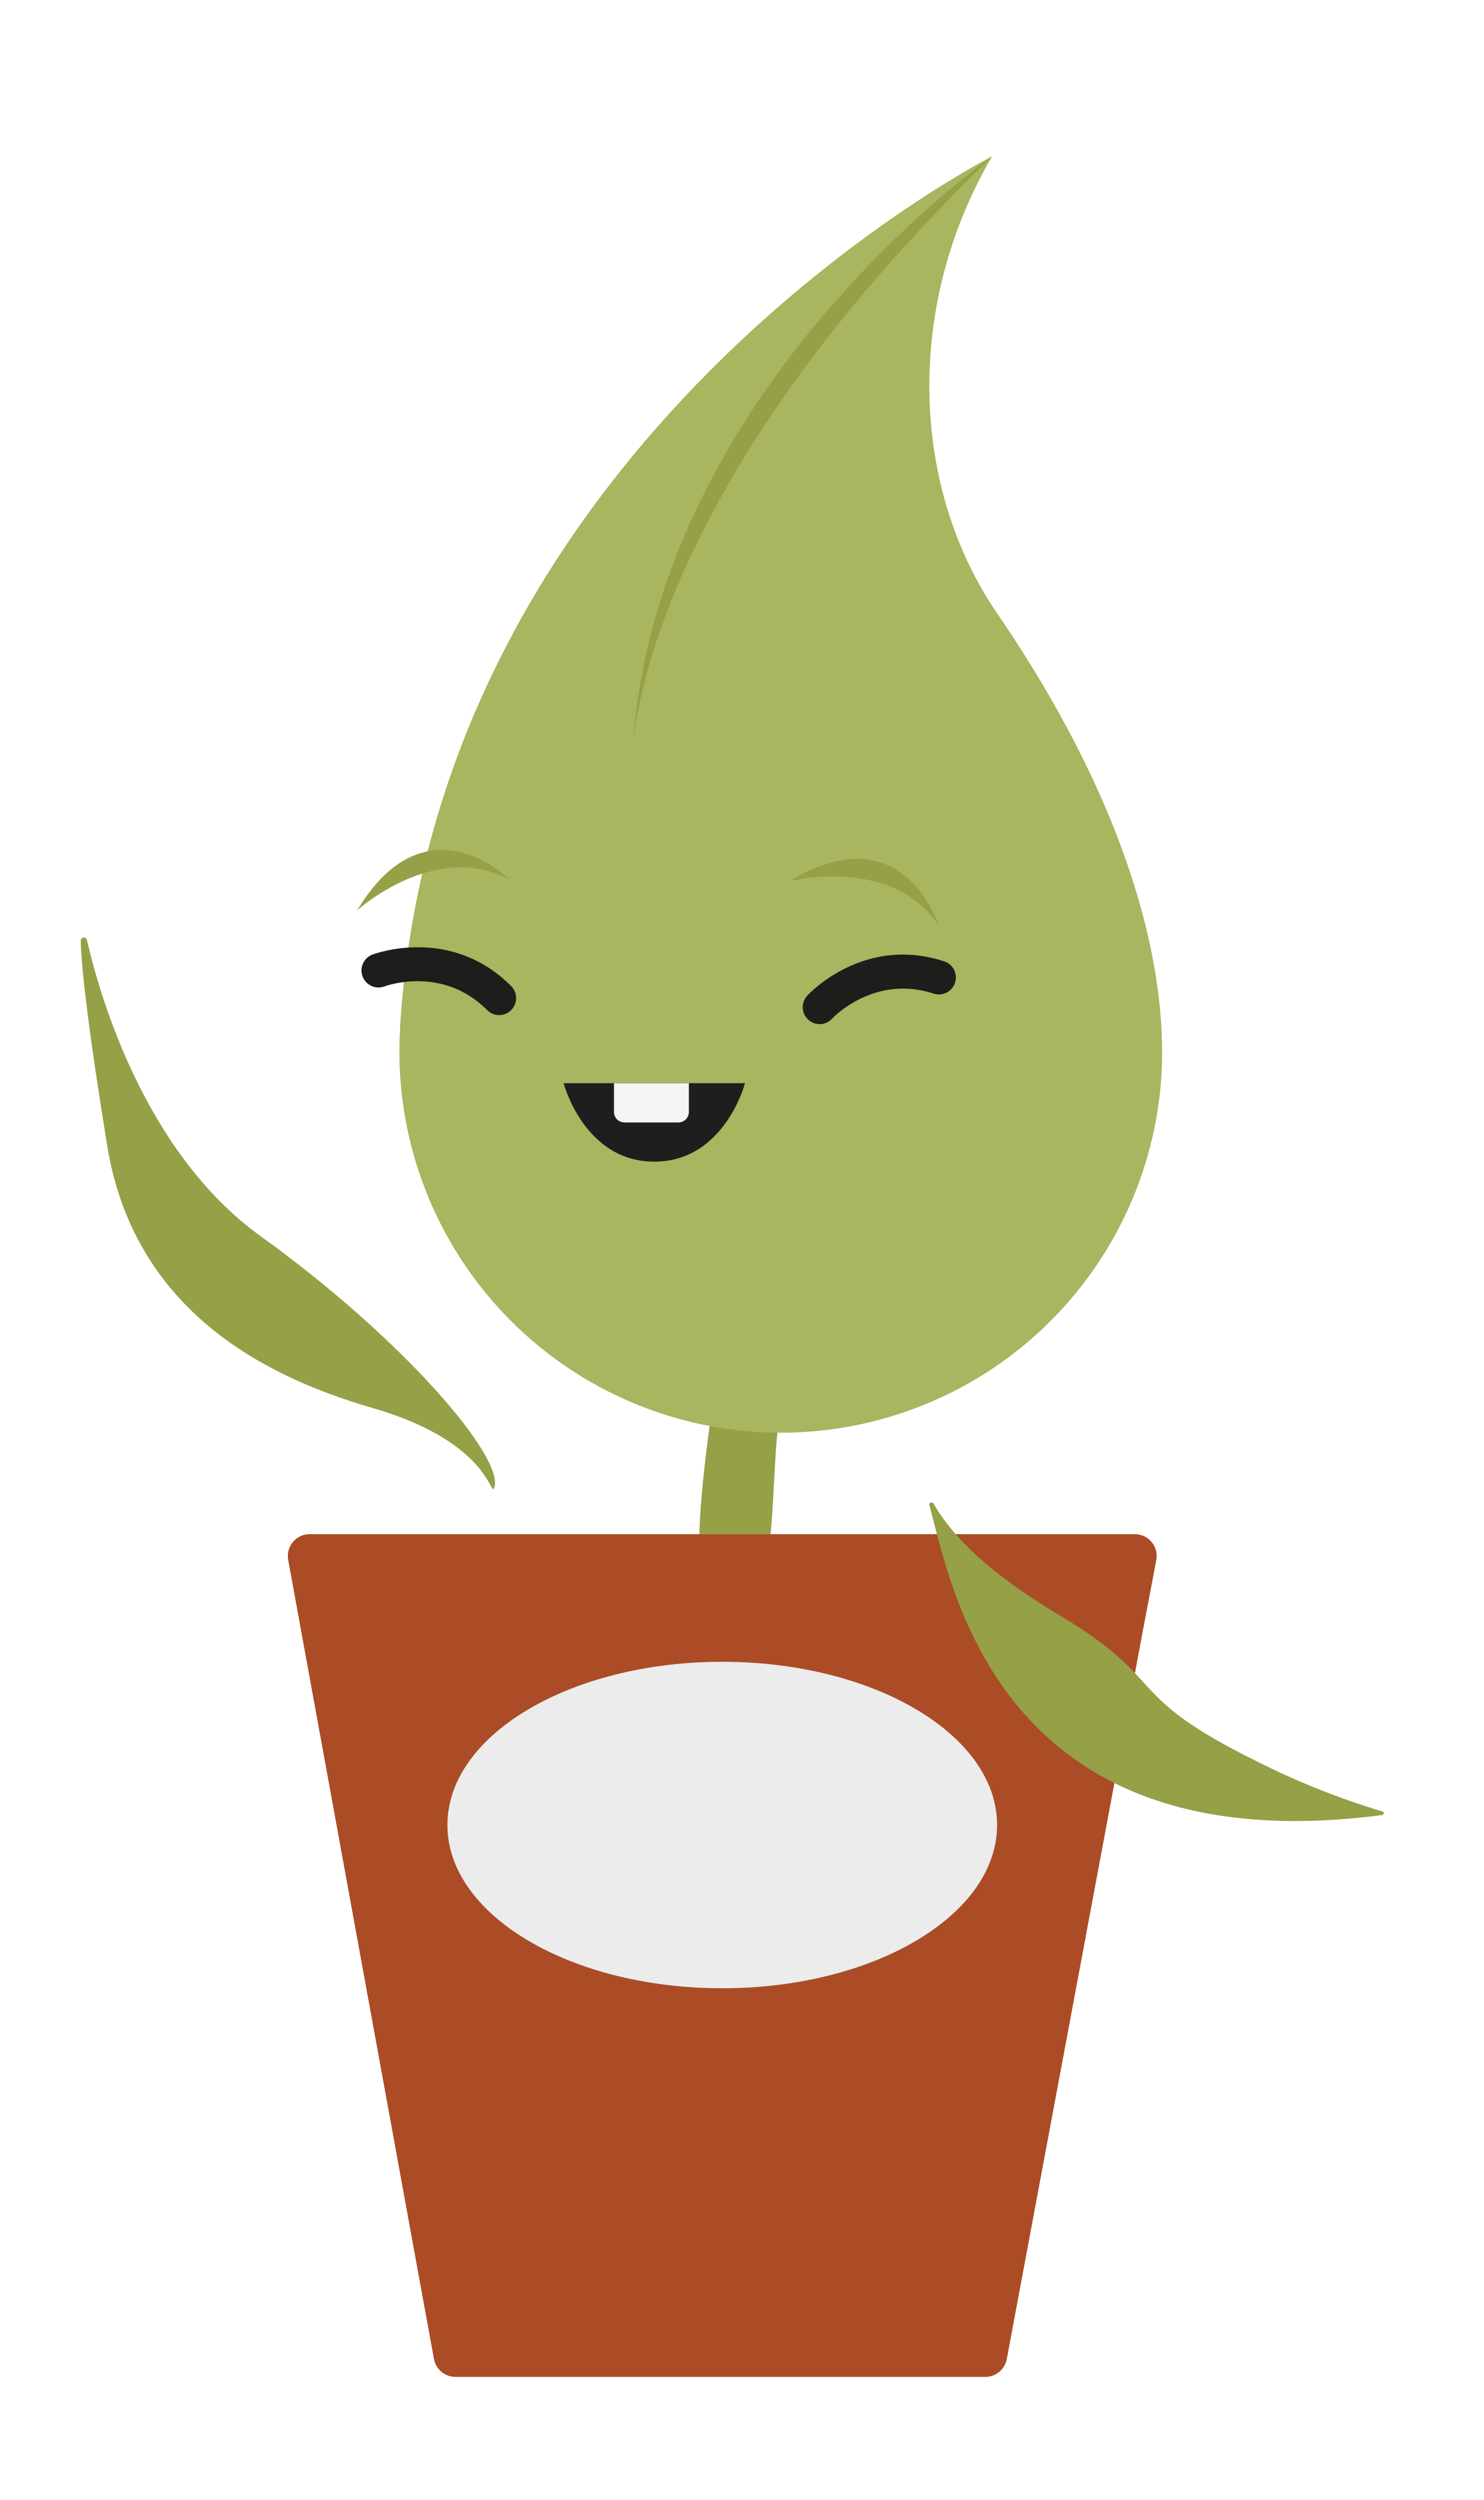
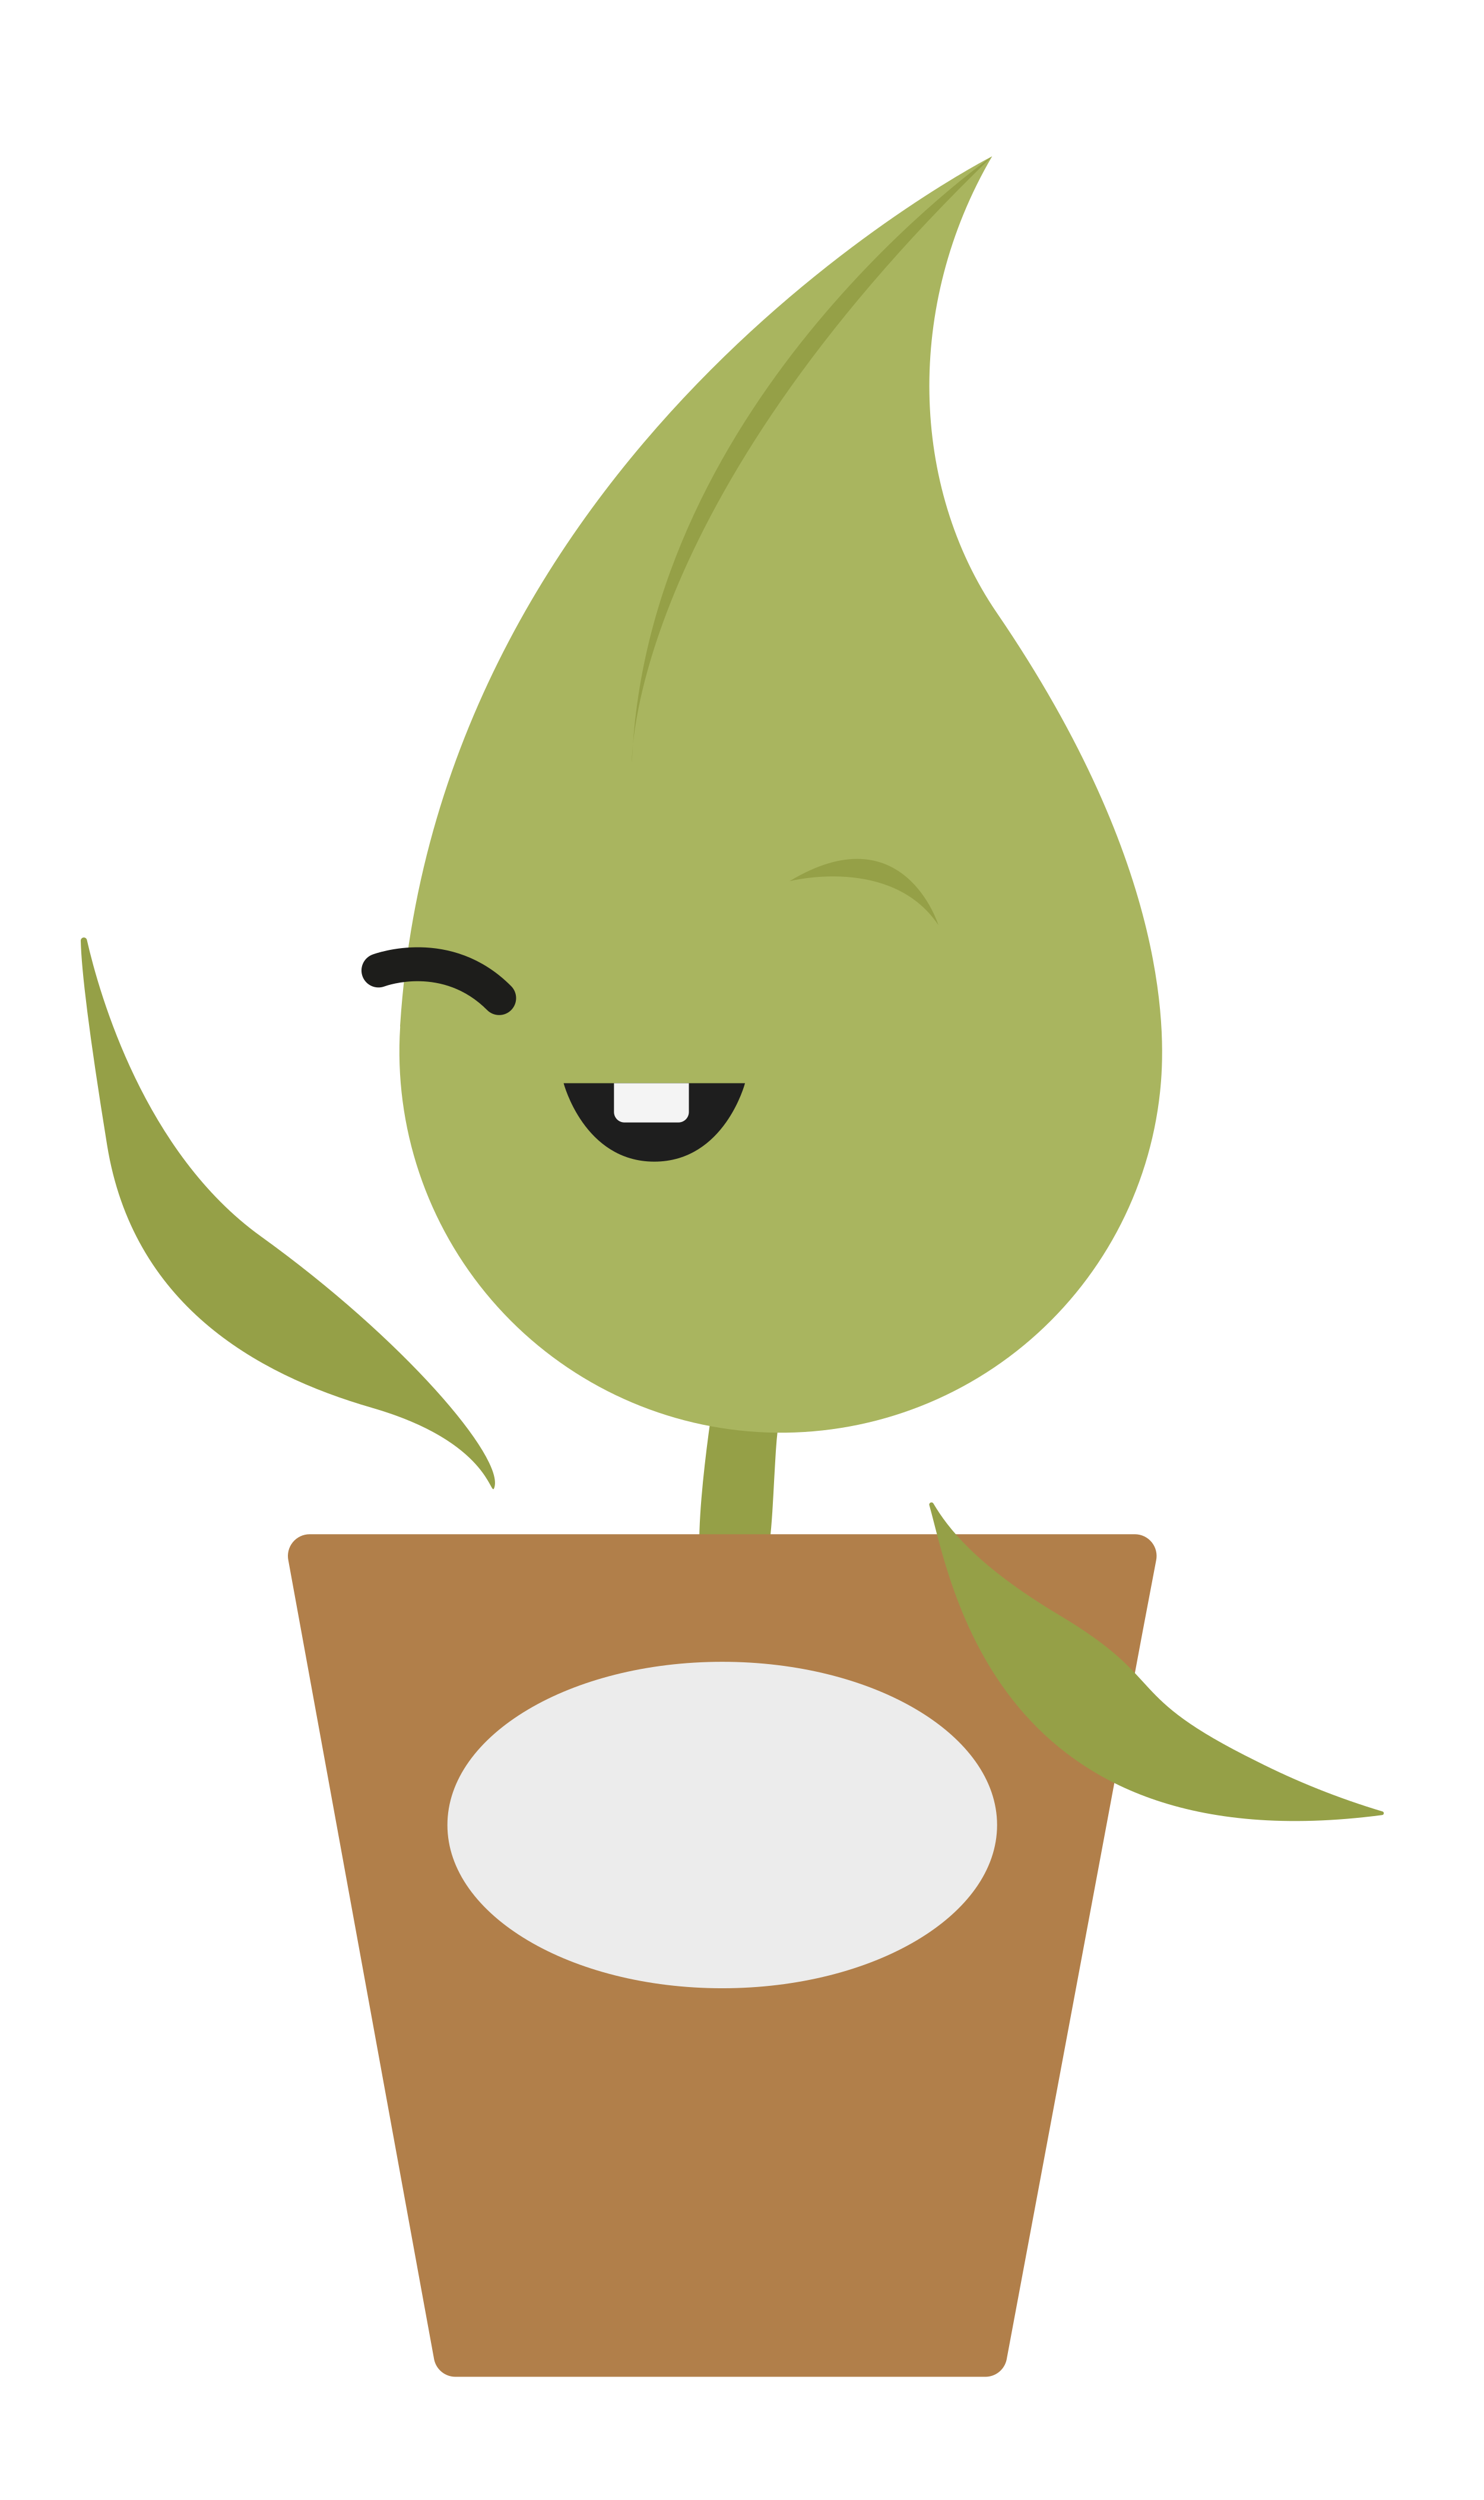
<svg xmlns="http://www.w3.org/2000/svg" width="529" height="891" viewBox="0 0 529 891" fill="none">
  <g clip-path="url(#clip0_32_279)">
    <path d="M176.155 530.366C180.225 519.738 143.691 477.103 92.961 440.642C51.534 410.839 35.471 354.646 30.989 335.035C30.934 334.759 30.775 334.513 30.545 334.349C30.315 334.185 30.032 334.115 29.751 334.151C29.471 334.188 29.216 334.33 29.036 334.548C28.857 334.766 28.767 335.044 28.785 335.326C29.027 345.785 31.668 368.107 38.185 408.2C47.318 464.465 90.441 489.572 132.547 501.749C174.653 513.927 174.798 533.925 176.155 530.366Z" fill="#F8F7F7" />
    <path d="M492.868 645.657C477.37 641.041 462.321 635.036 447.903 627.717C417.717 612.828 413.211 605.444 404.562 596.243L407.3 581.717L412.145 556.199C412.387 555.071 412.373 553.904 412.106 552.782C411.839 551.66 411.324 550.612 410.6 549.714C409.876 548.817 408.96 548.092 407.919 547.593C406.879 547.094 405.74 546.833 404.586 546.83H340.774C337.798 543.462 335.146 539.823 332.852 535.959C332.81 535.862 332.75 535.774 332.675 535.7C332.6 535.627 332.511 535.568 332.413 535.529C332.315 535.49 332.21 535.47 332.105 535.471C331.999 535.472 331.895 535.494 331.798 535.535C331.701 535.577 331.613 535.637 331.539 535.712C331.465 535.787 331.407 535.876 331.368 535.974C331.328 536.072 331.309 536.177 331.31 536.282C331.311 536.387 331.333 536.492 331.374 536.589C332.149 539.3 333.021 542.787 334.087 546.83H274.66C275.459 538.937 275.75 529.882 276.21 521.554C276.428 517.753 276.671 514.097 277.01 510.756C310.831 511.093 343.564 498.82 368.816 476.333C394.068 453.846 410.026 422.76 413.574 389.146C415.488 370.867 418.081 310.22 355.431 218.413C324.663 173.551 322.483 108.981 353.662 55.718C353.662 55.718 195.27 135.976 152.583 303.441C144.491 305.014 135.624 310.704 127.46 324.431C134.277 318.603 142.158 314.147 150.669 311.309C148.714 319.912 147.099 328.716 145.823 337.723C141.471 337.957 137.169 338.771 133.032 340.144C131.525 340.709 130.305 341.849 129.639 343.313C128.973 344.777 128.917 346.446 129.483 347.952C130.048 349.457 131.189 350.677 132.654 351.342C134.119 352.007 135.789 352.064 137.296 351.499C139.553 350.741 141.883 350.222 144.249 349.949C143.683 354.953 143.231 360.021 142.892 365.153C142.856 365.435 142.856 365.719 142.892 366.001C140.686 399.077 150.658 431.817 170.93 458.056C191.201 484.294 220.374 502.22 252.953 508.456C251.075 521.177 249.838 533.984 249.246 546.83H110.38C109.224 546.829 108.082 547.087 107.039 547.585C105.996 548.082 105.077 548.807 104.35 549.705C103.623 550.603 103.106 551.653 102.838 552.776C102.569 553.9 102.555 555.069 102.797 556.199L150.451 817.31L153.673 834.984C153.842 835.904 154.327 838.422 154.811 840.916C155.158 842.666 156.101 844.242 157.479 845.376C158.857 846.51 160.585 847.133 162.37 847.138H351.603C353.259 847.138 354.862 846.56 356.137 845.503C357.411 844.446 358.275 842.978 358.58 841.352C363.595 814.72 384.793 702.48 397.343 635.561C422.369 648.296 454.59 651.928 492.722 646.94C492.878 646.934 493.026 646.871 493.14 646.765C493.254 646.659 493.326 646.516 493.344 646.361C493.361 646.206 493.323 646.05 493.236 645.921C493.148 645.792 493.018 645.699 492.868 645.657V645.657Z" fill="#F8F7F7" />
    <g filter="url(#filter0_d_32_279)">
      <path d="M175.888 552.568C171.677 552.564 167.552 551.377 163.983 549.142C160.415 546.907 157.547 543.715 155.707 539.93C151.007 531.335 137.222 525.839 126.49 522.74C62.556 504.195 25.611 466.862 16.671 411.613C10.445 373.458 7.296 348.666 6.981 335.834C6.846 330.159 8.825 324.636 12.535 320.336C16.244 316.037 21.419 313.267 27.056 312.564C32.693 311.862 38.39 313.276 43.043 316.533C47.695 319.791 50.971 324.659 52.236 330.193C55.749 345.446 69.945 397.232 105.704 422.968C129.47 439.894 151.444 459.201 171.285 480.589C194.566 506.325 242.067 513.226 236.446 527.849C234.969 531.836 192.428 545.648 189.019 548.191C185.61 550.734 181.538 552.237 177.293 552.519L175.888 552.568Z" fill="white" />
-       <path d="M162.37 868.927C155.512 868.94 148.863 866.571 143.56 862.225C138.256 857.879 134.629 851.827 133.298 845.104C132.789 842.489 132.28 839.875 132.111 838.906L81.235 560.339C80.381 556.049 80.492 551.622 81.558 547.38C82.625 543.137 84.621 539.184 87.403 535.807C90.185 532.429 93.682 529.711 97.643 527.849C101.604 525.987 105.93 525.028 110.307 525.04H228.968C228.968 525.04 228.968 524.798 228.968 524.653C196.585 513.986 168.529 493.125 148.999 465.194C129.469 437.262 119.516 403.762 120.628 369.705C115.012 366.362 110.755 361.15 108.602 354.983C106.449 348.815 106.538 342.088 108.853 335.98C106.705 332.574 105.543 328.64 105.496 324.614C105.449 320.588 106.519 316.628 108.587 313.173C115.855 301.068 124.48 292.255 134.291 286.977C182.841 119.537 337.115 39.666 343.729 36.349C347.931 34.224 352.708 33.514 357.347 34.328C361.985 35.142 366.235 37.434 369.461 40.862C372.687 44.291 374.716 48.671 375.244 53.348C375.772 58.024 374.77 62.746 372.389 66.806C346.321 111.257 346.661 167.28 373.261 206.187C434.675 296.008 438.406 360.844 435.184 391.494C432.327 418.546 422.518 444.4 406.71 466.544C390.901 488.688 369.631 506.371 344.965 517.874C347.648 519.725 349.896 522.138 351.554 524.943V525.113H404.392C408.776 525.103 413.107 526.066 417.072 527.934C421.037 529.801 424.537 532.526 427.319 535.911C430.101 539.296 432.096 543.257 433.159 547.507C434.221 551.757 434.326 556.189 433.464 560.484L428.037 589.537C433.077 594.379 440.151 599.633 457.57 608.276C469.81 614.528 482.568 619.713 495.702 623.771C497.713 624.4 499.239 624.885 500.353 625.296C505.053 627.039 509.035 630.302 511.664 634.567C514.293 638.833 515.418 643.854 514.861 648.833C514.304 653.811 512.096 658.46 508.589 662.04C505.082 665.619 500.477 667.923 495.508 668.585C464.813 672.604 437.51 671.442 413.913 665.123C401.8 730.007 385.229 817.48 379.996 845.467C378.744 852.079 375.223 858.048 370.04 862.343C364.857 866.639 358.337 868.993 351.603 869L162.37 868.927ZM127.217 568.716L174.144 825.348H339.49C347.339 783.755 365.049 689.769 375.95 631.518C376.573 628.189 377.964 625.051 380.012 622.353C382.06 619.655 384.709 617.471 387.749 615.975C389.05 615.35 390.404 614.839 391.795 614.45L391.552 614.183C390.68 613.239 389.808 612.271 388.863 611.278C386.501 608.783 384.763 605.765 383.791 602.47C382.818 599.176 382.639 595.698 383.267 592.321L387.7 568.619H340.774C339.654 568.627 338.535 568.538 337.43 568.353C336.318 568.539 335.191 568.628 334.063 568.619H274.66C270.113 568.627 265.68 567.204 261.989 564.552C258.286 567.199 253.847 568.621 249.294 568.619L127.217 568.716ZM164.453 365.42C164.49 366.113 164.49 366.808 164.453 367.502C162.644 395.267 171.053 422.736 188.098 444.737C205.143 466.738 229.647 481.753 256.998 486.957C260.561 487.647 263.893 489.22 266.689 491.533C269.905 489.824 273.514 488.989 277.155 489.112H278.439C306.647 489.189 333.875 478.777 354.827 459.902C375.779 441.027 388.956 415.038 391.795 386.991C393.878 367.09 392.764 312.06 337.237 230.809C313.688 196.381 305.136 152.391 311.75 109.756C264.509 146.29 198.201 212.627 173.587 308.84C173.284 310.08 172.862 311.288 172.327 312.447C172.259 313.711 172.08 314.966 171.794 316.2C169.928 324.383 168.354 332.687 167.142 340.894C166.856 342.828 166.319 344.716 165.543 346.511C165.86 348.465 165.909 350.452 165.689 352.419C165.156 357.164 164.768 361.425 164.453 365.42Z" fill="white" />
+       <path d="M162.37 868.927C155.512 868.94 148.863 866.571 143.56 862.225C138.256 857.879 134.629 851.827 133.298 845.104C132.789 842.489 132.28 839.875 132.111 838.906L81.235 560.339C80.381 556.049 80.492 551.622 81.558 547.38C82.625 543.137 84.621 539.184 87.403 535.807C90.185 532.429 93.682 529.711 97.643 527.849C101.604 525.987 105.93 525.028 110.307 525.04H228.968C228.968 525.04 228.968 524.798 228.968 524.653C196.585 513.986 168.529 493.125 148.999 465.194C129.469 437.262 119.516 403.762 120.628 369.705C115.012 366.362 110.755 361.15 108.602 354.983C106.449 348.815 106.538 342.088 108.853 335.98C106.705 332.574 105.543 328.64 105.496 324.614C105.449 320.588 106.519 316.628 108.587 313.173C115.855 301.068 124.48 292.255 134.291 286.977C182.841 119.537 337.115 39.666 343.729 36.349C347.931 34.224 352.708 33.514 357.347 34.328C361.985 35.142 366.235 37.434 369.461 40.862C372.687 44.291 374.716 48.671 375.244 53.348C375.772 58.024 374.77 62.746 372.389 66.806C346.321 111.257 346.661 167.28 373.261 206.187C434.675 296.008 438.406 360.844 435.184 391.494C432.327 418.546 422.518 444.4 406.71 466.544C390.901 488.688 369.631 506.371 344.965 517.874C347.648 519.725 349.896 522.138 351.554 524.943V525.113H404.392C408.776 525.103 413.107 526.066 417.072 527.934C421.037 529.801 424.537 532.526 427.319 535.911C430.101 539.296 432.096 543.257 433.159 547.507C434.221 551.757 434.326 556.189 433.464 560.484L428.037 589.537C433.077 594.379 440.151 599.633 457.57 608.276C469.81 614.528 482.568 619.713 495.702 623.771C497.713 624.4 499.239 624.885 500.353 625.296C505.053 627.039 509.035 630.302 511.664 634.567C514.293 638.833 515.418 643.854 514.861 648.833C514.304 653.811 512.096 658.46 508.589 662.04C505.082 665.619 500.477 667.923 495.508 668.585C464.813 672.604 437.51 671.442 413.913 665.123C401.8 730.007 385.229 817.48 379.996 845.467C378.744 852.079 375.223 858.048 370.04 862.343C364.857 866.639 358.337 868.993 351.603 869L162.37 868.927ZM127.217 568.716H339.49C347.339 783.755 365.049 689.769 375.95 631.518C376.573 628.189 377.964 625.051 380.012 622.353C382.06 619.655 384.709 617.471 387.749 615.975C389.05 615.35 390.404 614.839 391.795 614.45L391.552 614.183C390.68 613.239 389.808 612.271 388.863 611.278C386.501 608.783 384.763 605.765 383.791 602.47C382.818 599.176 382.639 595.698 383.267 592.321L387.7 568.619H340.774C339.654 568.627 338.535 568.538 337.43 568.353C336.318 568.539 335.191 568.628 334.063 568.619H274.66C270.113 568.627 265.68 567.204 261.989 564.552C258.286 567.199 253.847 568.621 249.294 568.619L127.217 568.716ZM164.453 365.42C164.49 366.113 164.49 366.808 164.453 367.502C162.644 395.267 171.053 422.736 188.098 444.737C205.143 466.738 229.647 481.753 256.998 486.957C260.561 487.647 263.893 489.22 266.689 491.533C269.905 489.824 273.514 488.989 277.155 489.112H278.439C306.647 489.189 333.875 478.777 354.827 459.902C375.779 441.027 388.956 415.038 391.795 386.991C393.878 367.09 392.764 312.06 337.237 230.809C313.688 196.381 305.136 152.391 311.75 109.756C264.509 146.29 198.201 212.627 173.587 308.84C173.284 310.08 172.862 311.288 172.327 312.447C172.259 313.711 172.08 314.966 171.794 316.2C169.928 324.383 168.354 332.687 167.142 340.894C166.856 342.828 166.319 344.716 165.543 346.511C165.86 348.465 165.909 350.452 165.689 352.419C165.156 357.164 164.768 361.425 164.453 365.42Z" fill="white" />
    </g>
    <path d="M255.303 492.646C255.303 492.646 246.024 547.895 250.457 562.591C252.638 569.854 264.993 577.868 271.462 562.591C275.12 553.923 275.362 536.564 276.307 521.433C276.937 509.981 277.906 499.885 280.983 496.06C288.008 487.368 255.303 492.646 255.303 492.646Z" fill="#95A047" />
    <path d="M355.333 218.413C324.663 173.551 322.482 108.981 353.662 55.718C353.662 55.718 156.385 155.659 142.649 365.226C142.613 365.507 142.613 365.792 142.649 366.073C140.371 401.543 152.092 436.492 175.297 463.427C198.502 490.361 231.345 507.136 266.782 510.155C302.22 513.173 337.43 502.195 364.862 479.573C392.294 456.952 409.764 424.489 413.525 389.146C415.488 370.867 418.08 310.219 355.333 218.413Z" fill="#A9B55F" />
    <path d="M351.337 847.138H162.37C160.591 847.144 158.865 846.538 157.48 845.423C156.094 844.308 155.135 842.75 154.763 841.012L150.426 817.31L102.797 556.199C102.555 555.069 102.569 553.9 102.838 552.776C103.106 551.652 103.623 550.603 104.35 549.705C105.077 548.806 105.996 548.082 107.039 547.585C108.082 547.087 109.224 546.829 110.38 546.829H404.562C405.716 546.833 406.855 547.093 407.895 547.592C408.936 548.091 409.851 548.816 410.576 549.714C411.3 550.612 411.814 551.66 412.082 552.782C412.349 553.904 412.362 555.071 412.121 556.199L407.276 581.717L358.823 841.012C358.459 842.732 357.518 844.277 356.157 845.39C354.796 846.504 353.096 847.121 351.337 847.138V847.138Z" fill="#B17F4A" />
-     <path d="M351.337 847.138H162.37C160.591 847.144 158.865 846.538 157.48 845.423C156.094 844.308 155.135 842.75 154.763 841.012L150.426 817.31L102.797 556.199C102.555 555.069 102.569 553.9 102.838 552.776C103.106 551.652 103.623 550.603 104.35 549.705C105.077 548.806 105.996 548.082 107.039 547.585C108.082 547.087 109.224 546.829 110.38 546.829H404.562C405.716 546.833 406.855 547.093 407.895 547.592C408.936 548.091 409.851 548.816 410.576 549.714C411.3 550.612 411.814 551.66 412.082 552.782C412.349 553.904 412.362 555.071 412.121 556.199L407.276 581.717L358.823 841.012C358.459 842.732 357.518 844.277 356.157 845.39C354.796 846.504 353.096 847.121 351.337 847.138V847.138Z" fill="#AB4C26" />
    <path d="M257.459 708.653C311.567 708.653 355.431 682.606 355.431 650.475C355.431 618.345 311.567 592.297 257.459 592.297C203.35 592.297 159.487 618.345 159.487 650.475C159.487 682.606 203.35 708.653 257.459 708.653Z" fill="#ECECEC" />
    <path d="M353.662 55.718C353.662 55.718 230.325 141.52 225.262 271.943C225.141 271.943 223.445 181.347 353.662 55.718Z" fill="#95A047" />
    <path d="M28.785 335.326C28.767 335.044 28.857 334.766 29.036 334.548C29.216 334.33 29.471 334.188 29.751 334.151C30.032 334.115 30.315 334.185 30.545 334.349C30.775 334.513 30.934 334.759 30.989 335.035C35.471 354.646 51.534 410.839 92.961 440.642C143.691 477.152 180.176 519.738 176.155 530.366C174.798 533.925 174.653 513.903 132.547 501.749C90.441 489.596 47.318 464.465 38.185 408.2C31.668 368.034 29.027 345.785 28.785 335.326Z" fill="#95A047" />
    <path d="M492.698 646.916C492.843 646.901 492.98 646.837 493.085 646.735C493.19 646.633 493.258 646.499 493.277 646.353C493.297 646.208 493.267 646.061 493.193 645.935C493.118 645.808 493.004 645.711 492.867 645.657C477.376 641.024 462.328 635.021 447.903 627.717C399.45 603.821 417.135 599.294 377.767 575.761C347.775 557.87 337.721 544.288 332.779 535.959C332.737 535.862 332.677 535.774 332.602 535.701C332.527 535.627 332.437 535.569 332.34 535.529C332.242 535.49 332.137 535.47 332.032 535.471C331.926 535.472 331.822 535.494 331.725 535.535C331.628 535.577 331.54 535.637 331.466 535.712C331.392 535.787 331.334 535.877 331.295 535.974C331.255 536.072 331.236 536.177 331.237 536.282C331.238 536.388 331.26 536.492 331.301 536.589C338.884 563.196 354.752 665.002 492.698 646.916Z" fill="#95A047" />
-     <path d="M127.338 324.456C127.338 324.456 155.005 299.277 181.581 313.464C181.581 313.44 151.759 283.685 127.338 324.456Z" fill="#95A047" />
    <path d="M281.442 314.069C281.442 314.069 317.782 304.772 334.523 329.758C334.523 329.758 322.119 289.495 281.442 314.069Z" fill="#95A047" />
    <path d="M177.923 361.788C177.125 361.789 176.335 361.631 175.599 361.324C174.863 361.016 174.195 360.565 173.635 359.997C157.864 344.163 137.901 351.257 137.053 351.571C135.546 352.136 133.877 352.08 132.412 351.415C130.946 350.75 129.806 349.53 129.24 348.024C128.675 346.519 128.731 344.85 129.397 343.386C130.062 341.922 131.283 340.782 132.789 340.217C133.928 339.805 160.844 329.975 182.211 351.474C183.343 352.609 183.979 354.146 183.979 355.748C183.979 357.35 183.343 358.886 182.211 360.021C181.65 360.586 180.982 361.033 180.246 361.337C179.509 361.64 178.72 361.794 177.923 361.788V361.788Z" fill="#1D1D1B" />
-     <path d="M292.199 365.032C291.024 365.031 289.875 364.689 288.891 364.046C287.907 363.403 287.132 362.489 286.659 361.413C286.187 360.338 286.038 359.149 286.23 357.99C286.422 356.831 286.947 355.754 287.742 354.888C288.565 353.992 308.237 333.099 336.97 342.783C338.396 343.364 339.547 344.467 340.189 345.866C340.83 347.266 340.914 348.857 340.424 350.316C339.933 351.775 338.904 352.992 337.547 353.72C336.19 354.448 334.606 354.632 333.118 354.234C311.944 347.141 297.238 362.393 296.633 363.047C296.072 363.667 295.388 364.164 294.625 364.505C293.862 364.847 293.036 365.027 292.199 365.032V365.032Z" fill="#1D1D1B" />
    <path d="M200.914 386.071H265.574C265.574 386.071 258.282 414.034 233.232 414.034C208.182 414.034 200.914 386.071 200.914 386.071Z" fill="#1E1E1E" />
    <path d="M218.914 386.071H245.564V396.336C245.564 397.325 245.17 398.274 244.471 398.973C243.771 399.672 242.822 400.065 241.833 400.065H222.597C221.607 400.065 220.658 399.672 219.959 398.973C219.259 398.274 218.866 397.325 218.866 396.336V386.071H218.914Z" fill="#F4F4F4" />
  </g>
  <defs>
    <filter id="filter0_d_32_279" x="-3.246" y="19.692" width="528.467" height="855.441" filterUnits="userSpaceOnUse" color-interpolation-filters="sRGB">
      <feFlood flood-opacity="0" result="BackgroundImageFix" />
      <feColorMatrix in="SourceAlpha" type="matrix" values="0 0 0 0 0 0 0 0 0 0 0 0 0 0 0 0 0 0 127 0" result="hardAlpha" />
      <feOffset dy="-4.088" />
      <feGaussianBlur stdDeviation="5.11" />
      <feColorMatrix type="matrix" values="0 0 0 0 0 0 0 0 0 0 0 0 0 0 0 0 0 0 0.15 0" />
      <feBlend mode="normal" in2="BackgroundImageFix" result="effect1_dropShadow_32_279" />
      <feBlend mode="normal" in="SourceGraphic" in2="effect1_dropShadow_32_279" result="shape" />
    </filter>
    <clipPath id="clip0_32_279">
      <rect width="529" height="891" fill="white" transform="matrix(-1 0 0 1 529 0)" />
    </clipPath>
  </defs>
</svg>